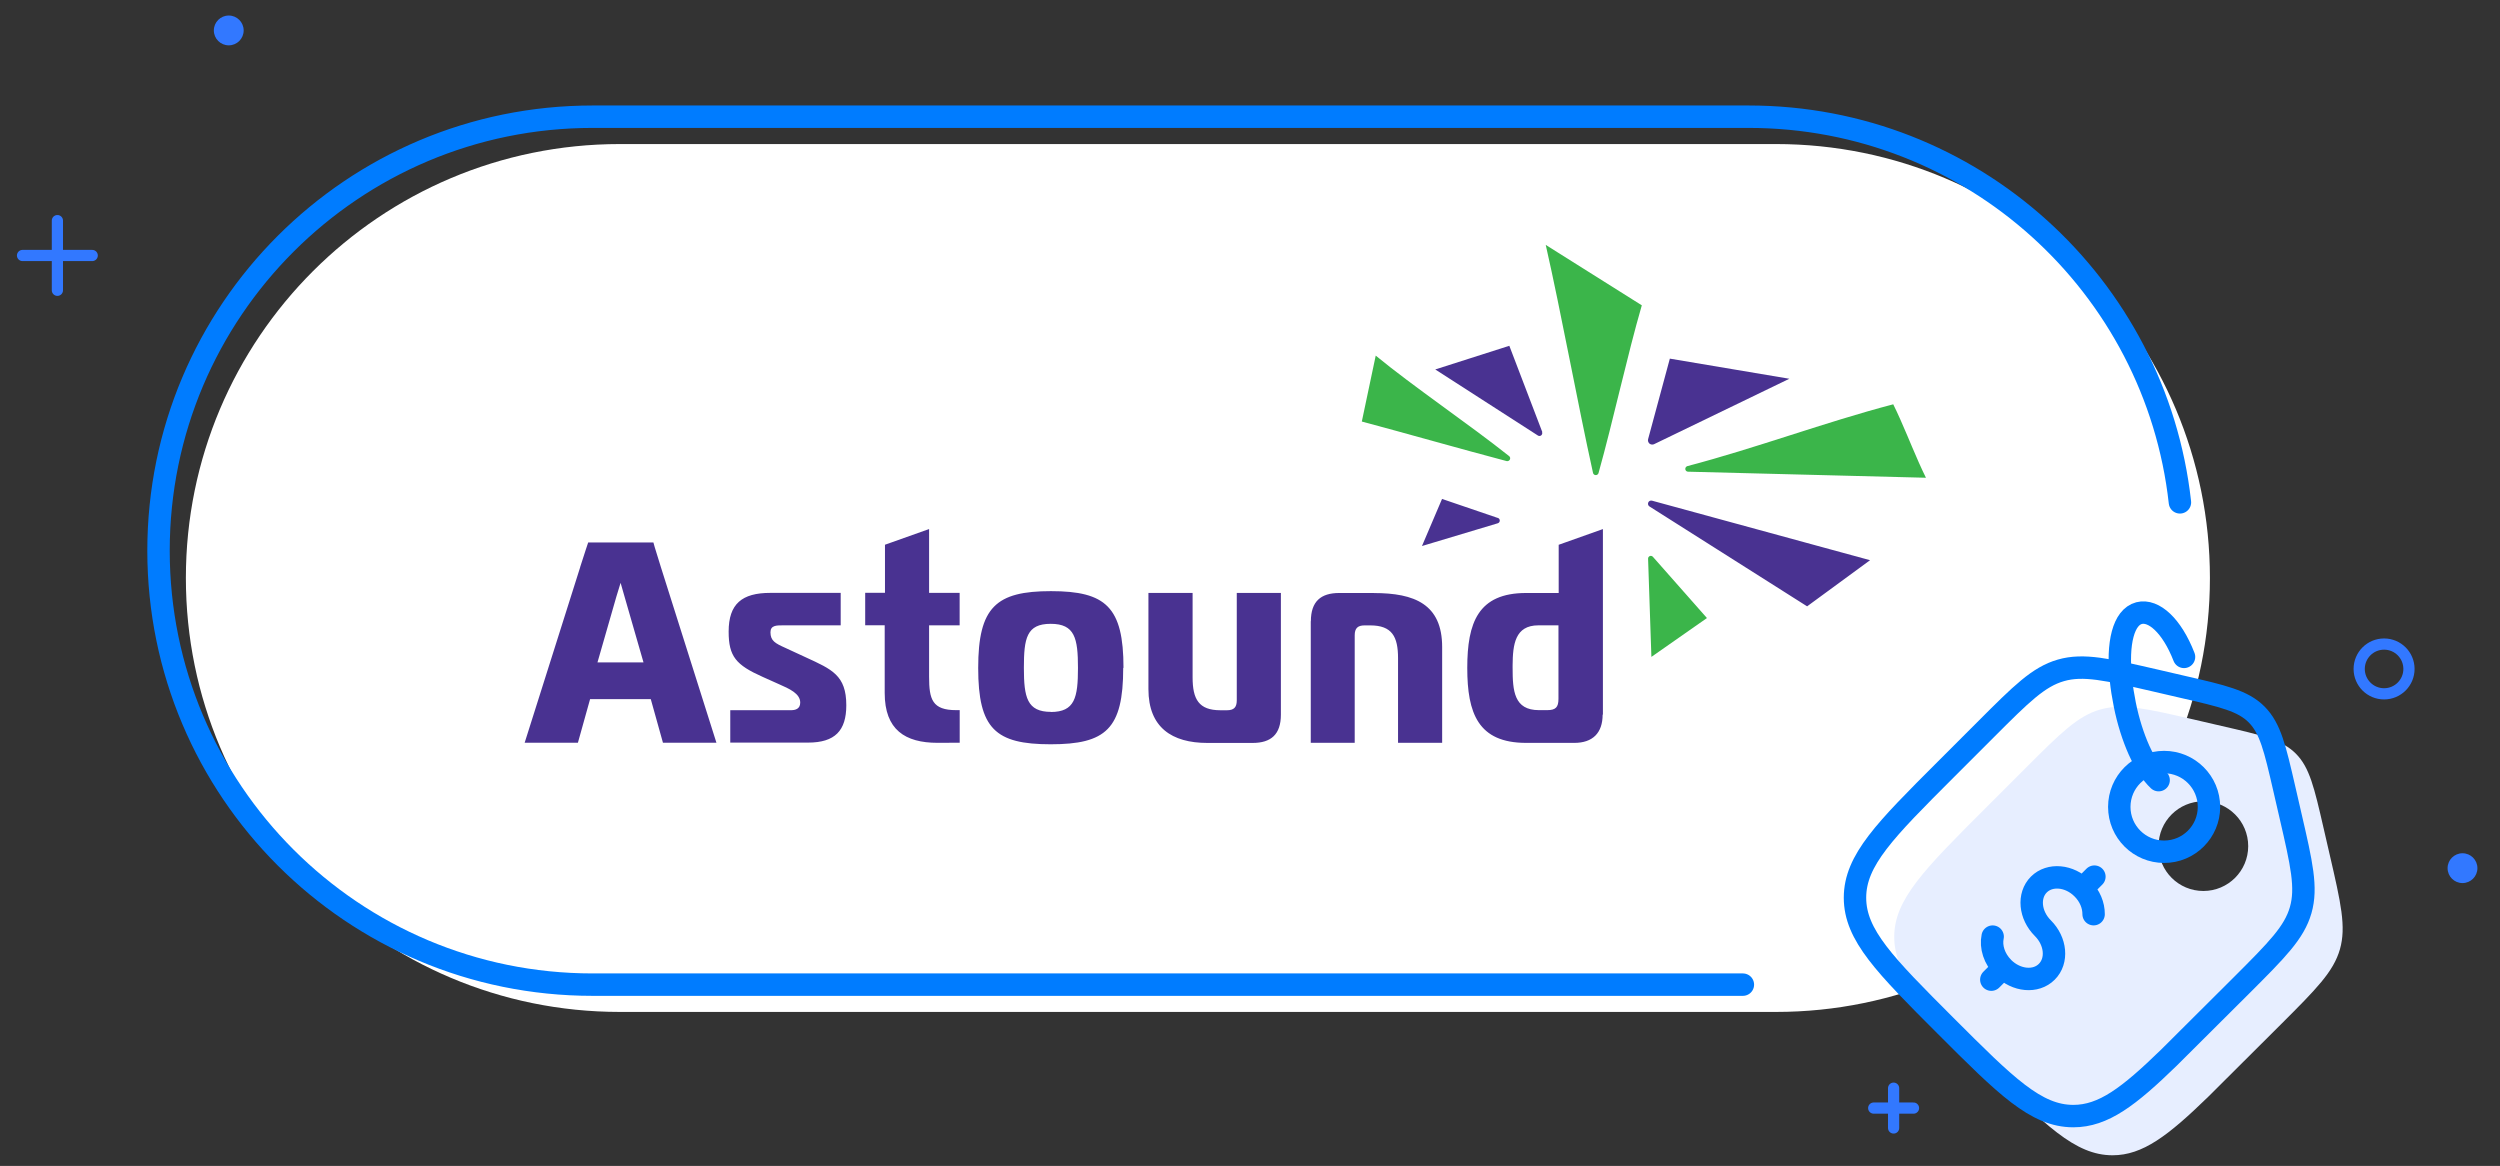
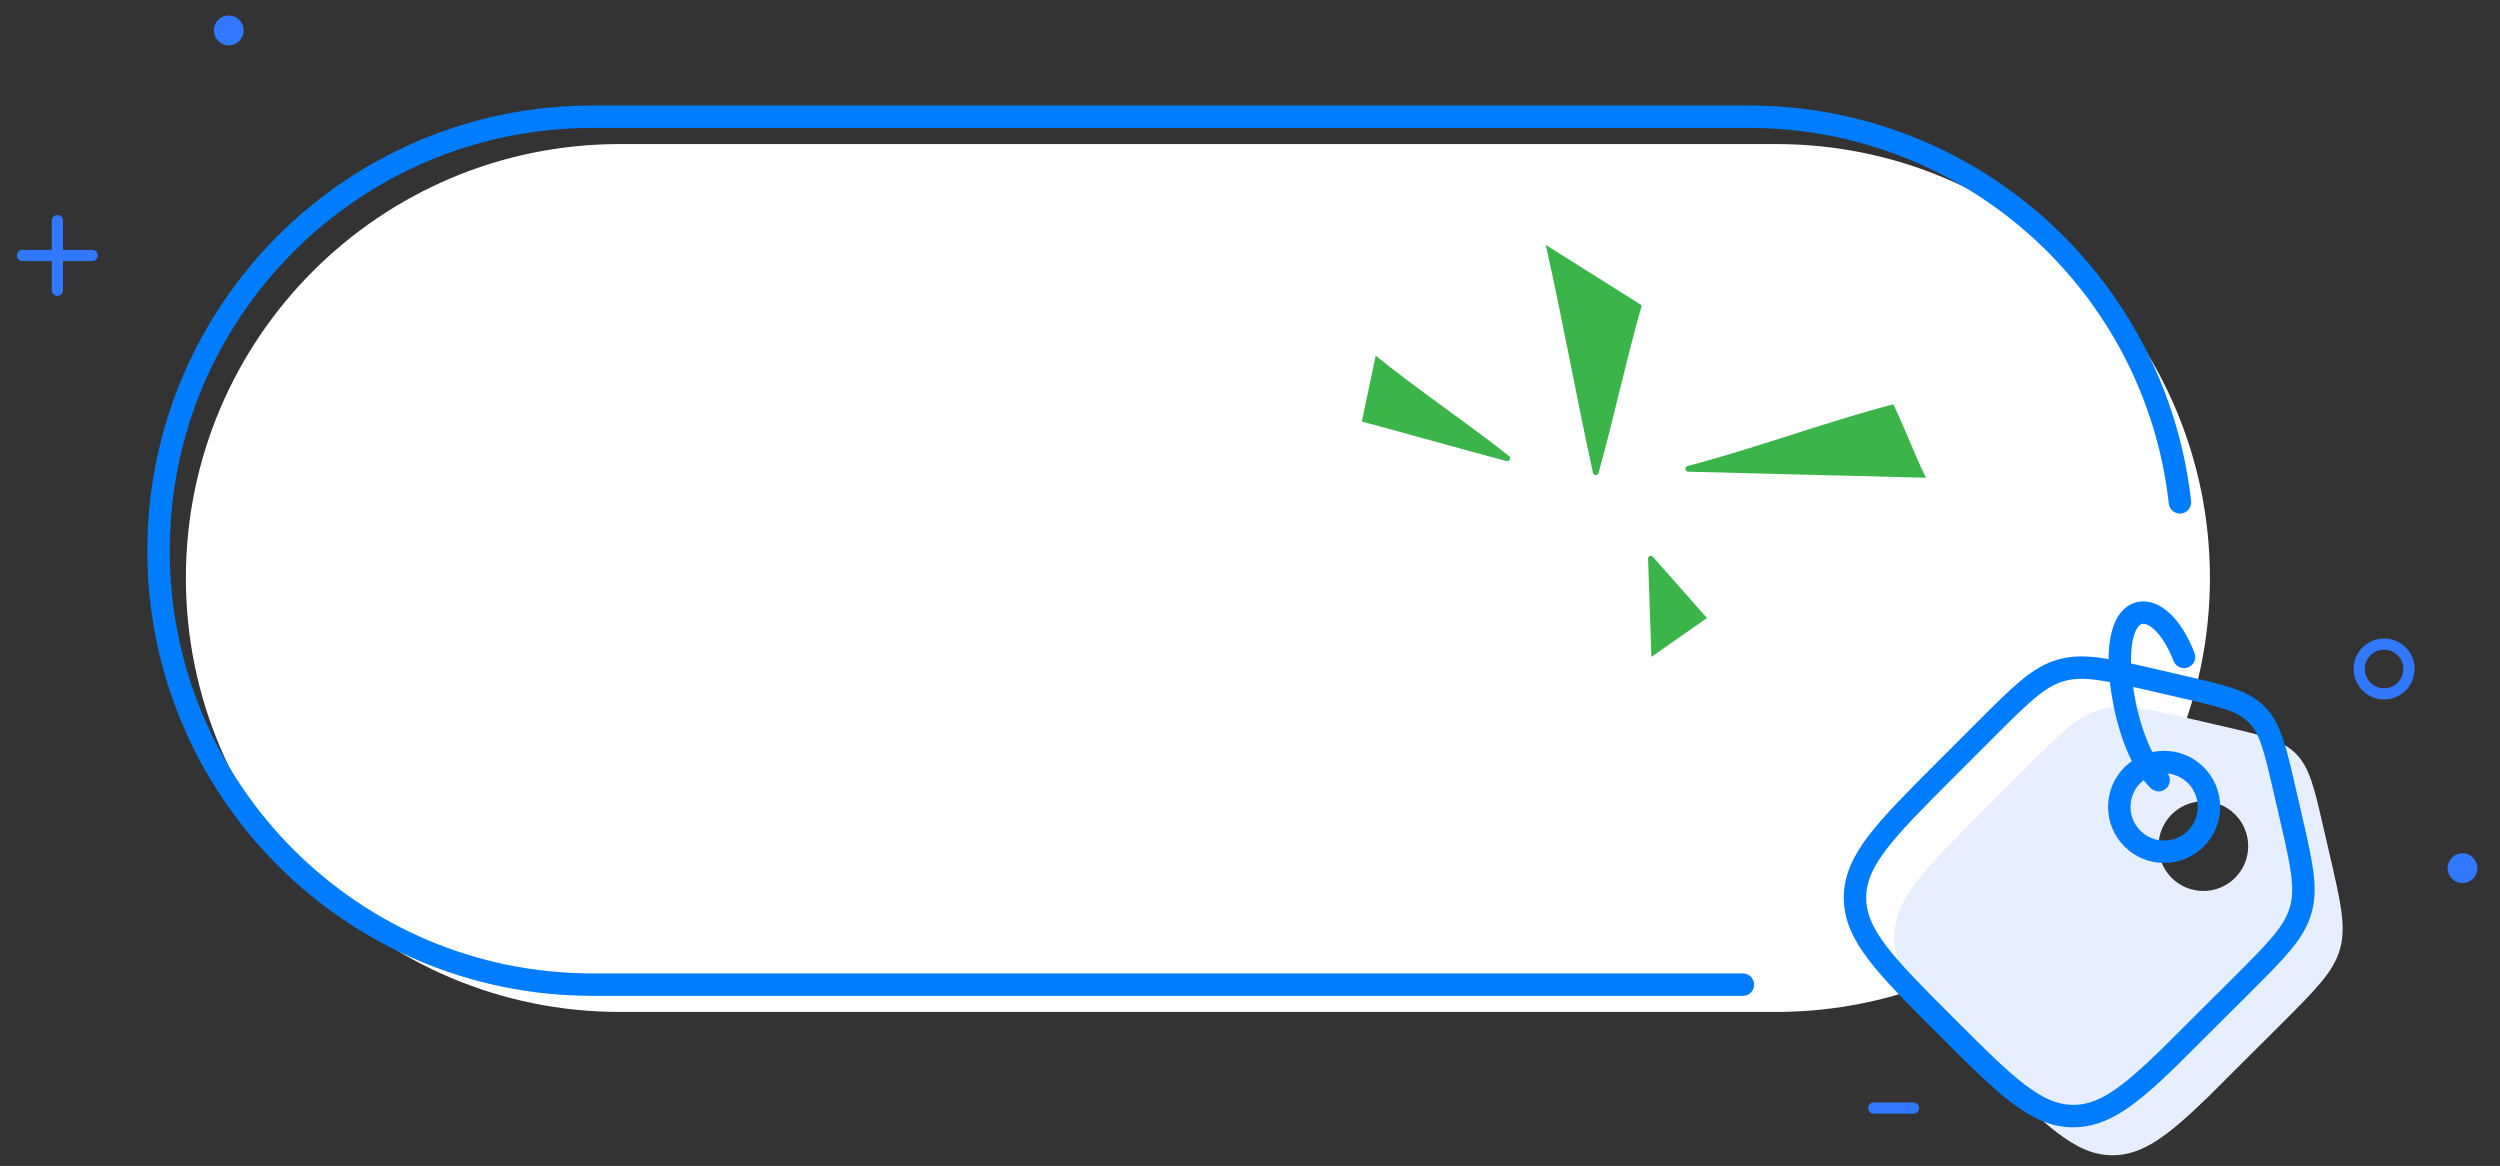
<svg xmlns="http://www.w3.org/2000/svg" width="446" height="208" viewBox="0 0 446 208" fill="none">
  <rect x="0" y="0" width="446" height="208" fill="#333333" stroke="none" />
  <path d="M316.83 25.699H110.58C67.822 25.699 33.16 60.359 33.16 103.114C33.16 145.869 67.822 180.529 110.58 180.529H316.83C359.588 180.529 394.25 145.869 394.25 103.114C394.25 60.359 359.588 25.699 316.83 25.699Z" fill="white" />
  <path d="M388.9 89.62C384.61 50.92 351.8 20.82 311.96 20.82H105.7C62.94 20.82 28.28 55.48 28.28 98.24C28.28 141 62.94 175.66 105.7 175.66H310.93" stroke="#007CFF" stroke-width="4" stroke-linecap="round" stroke-linejoin="round" />
  <path d="M40.81 8.09C42.279 8.09 43.47 6.899 43.47 5.43C43.47 3.96 42.279 2.77 40.81 2.77C39.341 2.77 38.15 3.96 38.15 5.43C38.15 6.899 39.341 8.09 40.81 8.09Z" fill="#3278FF" />
  <path d="M10.239 39.359V51.789" stroke="#3278FF" stroke-width="2" stroke-linecap="round" stroke-linejoin="round" />
  <path d="M4.02 45.58H16.45" stroke="#3278FF" stroke-width="2" stroke-linecap="round" stroke-linejoin="round" />
  <path d="M425.32 123.78C427.772 123.78 429.76 121.793 429.76 119.34C429.76 116.888 427.772 114.9 425.32 114.9C422.868 114.9 420.88 116.888 420.88 119.34C420.88 121.793 422.868 123.78 425.32 123.78Z" stroke="#3278FF" stroke-width="2" stroke-linecap="round" stroke-linejoin="round" />
  <path d="M439.31 157.541C440.779 157.541 441.97 156.35 441.97 154.881C441.97 153.412 440.779 152.221 439.31 152.221C437.841 152.221 436.65 153.412 436.65 154.881C436.65 156.35 437.841 157.541 439.31 157.541Z" fill="#3278FF" />
-   <path d="M337.819 194.131V201.231" stroke="#3278FF" stroke-width="2" stroke-linecap="round" stroke-linejoin="round" />
  <path d="M334.27 197.682H341.37" stroke="#3278FF" stroke-width="2" stroke-linecap="round" stroke-linejoin="round" />
  <path d="M415.64 152.571L414.51 147.661C412.86 140.491 412.03 136.911 409.58 134.451C407.13 131.991 403.54 131.171 396.37 129.521L391.46 128.381C382.94 126.421 378.68 125.431 374.67 126.581C370.66 127.731 367.57 130.821 361.39 137.001L354.07 144.321C343.31 155.081 337.93 160.461 337.93 167.141C337.93 173.821 343.31 179.201 354.06 189.961C364.81 200.721 370.2 206.101 376.88 206.101C382.25 206.101 386.78 202.631 393.93 195.681L407.02 182.641C413.2 176.461 416.29 173.371 417.44 169.361C418.59 165.351 417.61 161.091 415.64 152.571ZM393.08 158.951C388.66 158.951 385.08 155.371 385.08 150.951C385.08 146.531 388.66 142.951 393.08 142.951C397.5 142.951 401.08 146.531 401.08 150.951C401.08 155.371 397.5 158.951 393.08 158.951Z" fill="#E7EEFF" />
-   <path d="M357.37 172.661C359.72 175.001 363.2 175.321 365.15 173.361C367.11 171.411 366.79 167.921 364.44 165.581C362.1 163.241 361.78 159.761 363.73 157.801C365.68 155.851 369.17 156.161 371.51 158.511C372.84 159.831 373.51 161.521 373.5 163.091M355.25 174.771L357.37 172.651C355.77 171.051 355.11 168.911 355.49 167.091M373.64 156.391L371.52 158.511" stroke="#007CFF" stroke-width="4" stroke-linecap="round" stroke-linejoin="round" />
  <path d="M400.02 175.651C406.2 169.471 409.29 166.381 410.44 162.371C411.59 158.361 410.61 154.101 408.64 145.581L407.51 140.671C405.86 133.501 405.03 129.921 402.58 127.461C400.13 125.001 396.54 124.181 389.37 122.531L384.46 121.391C375.94 119.431 371.68 118.441 367.67 119.591C363.66 120.741 360.57 123.831 354.39 130.011L347.07 137.331C336.31 148.091 330.93 153.471 330.93 160.151C330.93 166.831 336.31 172.211 347.06 182.971C357.82 193.731 363.2 199.111 369.88 199.111C375.25 199.111 379.78 195.641 386.93 188.691L400.02 175.651Z" stroke="#007CFF" stroke-width="4" stroke-linecap="round" stroke-linejoin="round" />
  <path d="M386.08 151.951C390.498 151.951 394.08 148.369 394.08 143.951C394.08 139.533 390.498 135.951 386.08 135.951C381.662 135.951 378.08 139.533 378.08 143.951C378.08 148.369 381.662 151.951 386.08 151.951Z" stroke="#007CFF" stroke-width="4" stroke-linecap="round" stroke-linejoin="round" />
  <path d="M385.1 139.18C383.86 138.02 382.66 136.15 381.59 133.8C380.57 131.5 379.67 128.73 379.06 125.68C378.75 124.14 378.52 122.67 378.38 121.31C377.66 114.64 378.85 110.11 381.61 109.38C384.22 108.71 387.46 111.61 389.63 117.19" stroke="#007CFF" stroke-width="4" stroke-linecap="round" stroke-linejoin="round" />
-   <path d="M187.49 105.46C197.28 105.46 200.43 108.29 200.43 119.14L200.38 119.16C200.38 130.05 197.29 132.78 187.44 132.78C177.59 132.78 174.51 130.01 174.51 119.16C174.51 108.31 177.7 105.46 187.48 105.46H187.49ZM285.96 94.39V127.48H285.91C285.91 130.76 284.14 132.53 280.85 132.53H272.27C263.68 132.53 261.76 127.23 261.76 119.16C261.76 111.09 263.68 105.79 272.27 105.79H278.07V97.19L285.95 94.39H285.96ZM212.76 105.77V120.85C212.76 124.74 213.86 126.71 217.72 126.71H218.88C220.12 126.71 220.64 126.2 220.64 124.94V105.78H228.51V127.49C228.51 131.02 226.75 132.54 223.47 132.54H215.39C209.07 132.54 204.88 129.77 204.88 122.95V105.78H212.76V105.77ZM165.75 94.39V105.77H171.2V111.56H165.75V120.74C165.75 124.78 166.31 126.69 170.6 126.69H171.21V132.5L167.27 132.52C161.47 132.52 157.83 130.19 157.83 123.63V111.55H154.35V105.76H157.88V97.18L165.76 94.38L165.75 94.39ZM245.11 105.8C252.33 105.8 257.28 107.77 257.28 115.43V132.51H249.41V117.42C249.41 113.58 248.34 111.57 244.45 111.57H243.45C242.21 111.57 241.68 112.08 241.68 113.34V132.51H233.84V110.81L233.86 110.83C233.86 107.3 235.63 105.79 238.92 105.79H245.12L245.11 105.8ZM116.57 96.78C116.57 96.78 116.73 97.49 117.9 101.17L127.81 132.5H118.27L116.1 124.73H105.27L103.1 132.5H93.6L103.51 101.17H103.5C104.23 98.87 104.93 96.78 104.93 96.78H116.58H116.57ZM149.98 105.77V111.56H139.67C138.51 111.56 137.45 111.56 137.45 112.8C137.45 114.32 138.3 114.77 140.08 115.57L143.8 117.29C148.4 119.41 150.98 120.47 150.98 125.82C150.98 130.35 148.96 132.48 144.16 132.48H130.28V126.7H141.09C141.85 126.7 142.76 126.5 142.76 125.34C142.76 123.72 140.79 122.86 138.97 122.06L136.05 120.75C131.3 118.63 129.99 117.12 129.99 112.68C129.99 107.73 132.36 105.77 137.43 105.77H150H149.98ZM187.44 111.29C183.14 111.29 182.66 113.86 182.66 119.14C182.66 124.42 183.22 127 187.51 127L187.45 127.02C191.75 127.02 192.31 124.46 192.31 119.16C192.31 113.86 191.75 111.29 187.45 111.29H187.44ZM278.03 111.56H274.45C270.27 111.56 269.88 114.99 269.85 118.68V119.13C269.85 123.26 270.1 126.69 274.55 126.69H276.01C277.53 126.69 278.03 126.18 278.03 124.67V111.55V111.56ZM110.72 103.96L109.96 106.44L106.59 118.17H114.8L111.42 106.44C111.22 105.78 110.71 103.96 110.71 103.96H110.72ZM294.05 89.64C294.16 89.38 294.45 89.25 294.72 89.32L333.62 99.94L322.39 108.17L294.26 90.35C294.02 90.2 293.94 89.9 294.05 89.64ZM257.26 89.01L267.17 92.39H267.21C267.42 92.46 267.56 92.65 267.56 92.87C267.56 93.09 267.42 93.28 267.21 93.35L253.68 97.41L257.26 89.01ZM297.9 63.98L319.22 67.57L295.09 79.24C294.84 79.36 294.55 79.33 294.32 79.18L294.23 79.1C294.03 78.91 293.95 78.62 294.02 78.35L297.9 63.98ZM269.26 61.68C271.23 66.82 273.19 71.96 275.15 77.09H275.1C275.19 77.29 275.12 77.53 274.95 77.67C274.78 77.81 274.54 77.82 274.35 77.69L256.05 65.91L269.26 61.69V61.68Z" fill="#493291" />
  <path d="M294.319 99.2C294.519 99.12 294.749 99.18 294.889 99.35L304.519 110.259L294.609 117.189L294.019 99.7C293.999 99.48 294.129 99.279 294.329 99.2H294.319ZM337.759 72.139C338.589 73.809 339.429 75.74 340.259 77.7L341.089 79.669C341.919 81.629 342.759 83.559 343.589 85.23L301.129 84.15C300.889 84.139 300.689 83.95 300.659 83.71C300.629 83.469 300.779 83.24 301.009 83.159C313.269 79.95 325.509 75.34 337.749 72.129L337.759 72.139ZM275.759 43.69L292.899 54.469C290.319 63.349 287.759 75.169 285.179 84.389C285.119 84.609 284.919 84.76 284.689 84.76C284.459 84.76 284.259 84.609 284.199 84.389C281.389 71.68 278.569 56.069 275.759 43.69ZM245.429 63.44C252.179 68.999 261.989 75.609 269.239 81.379C269.419 81.529 269.469 81.79 269.359 81.99C269.249 82.2 269.019 82.309 268.789 82.26C260.809 80.159 250.379 77.18 242.939 75.2H242.949L245.429 63.44Z" fill="#3BB54A" />
</svg>